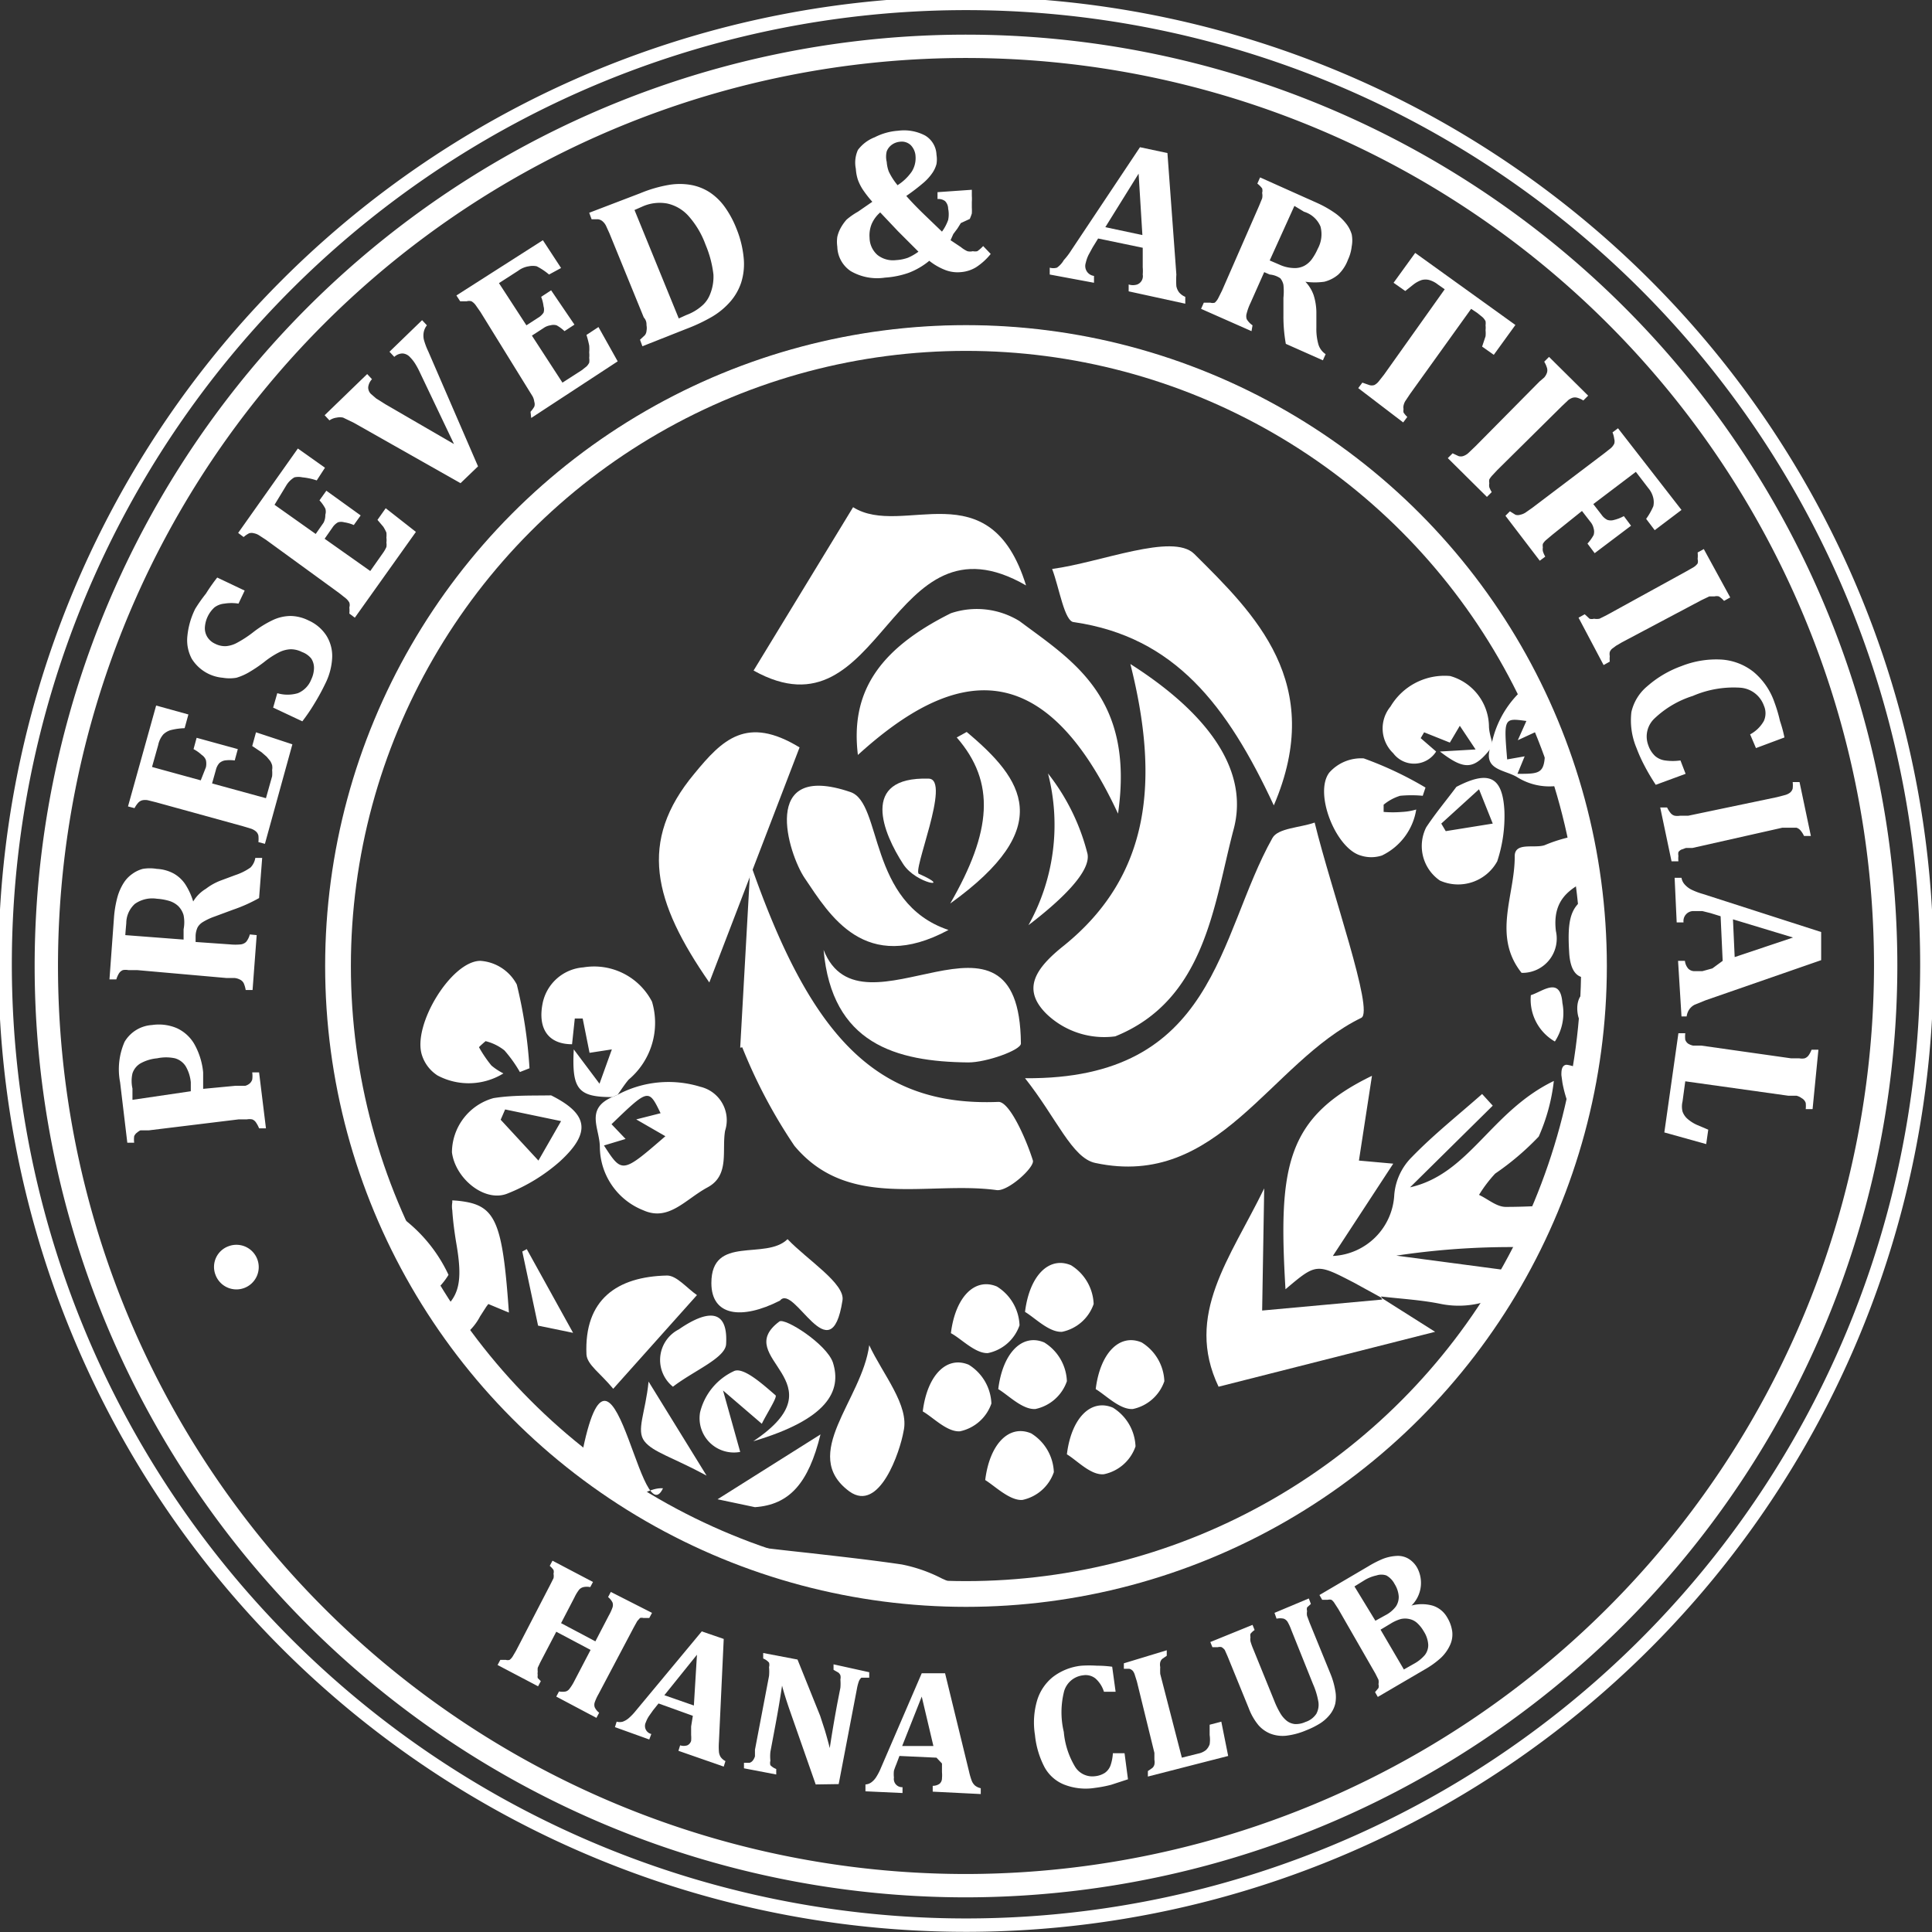
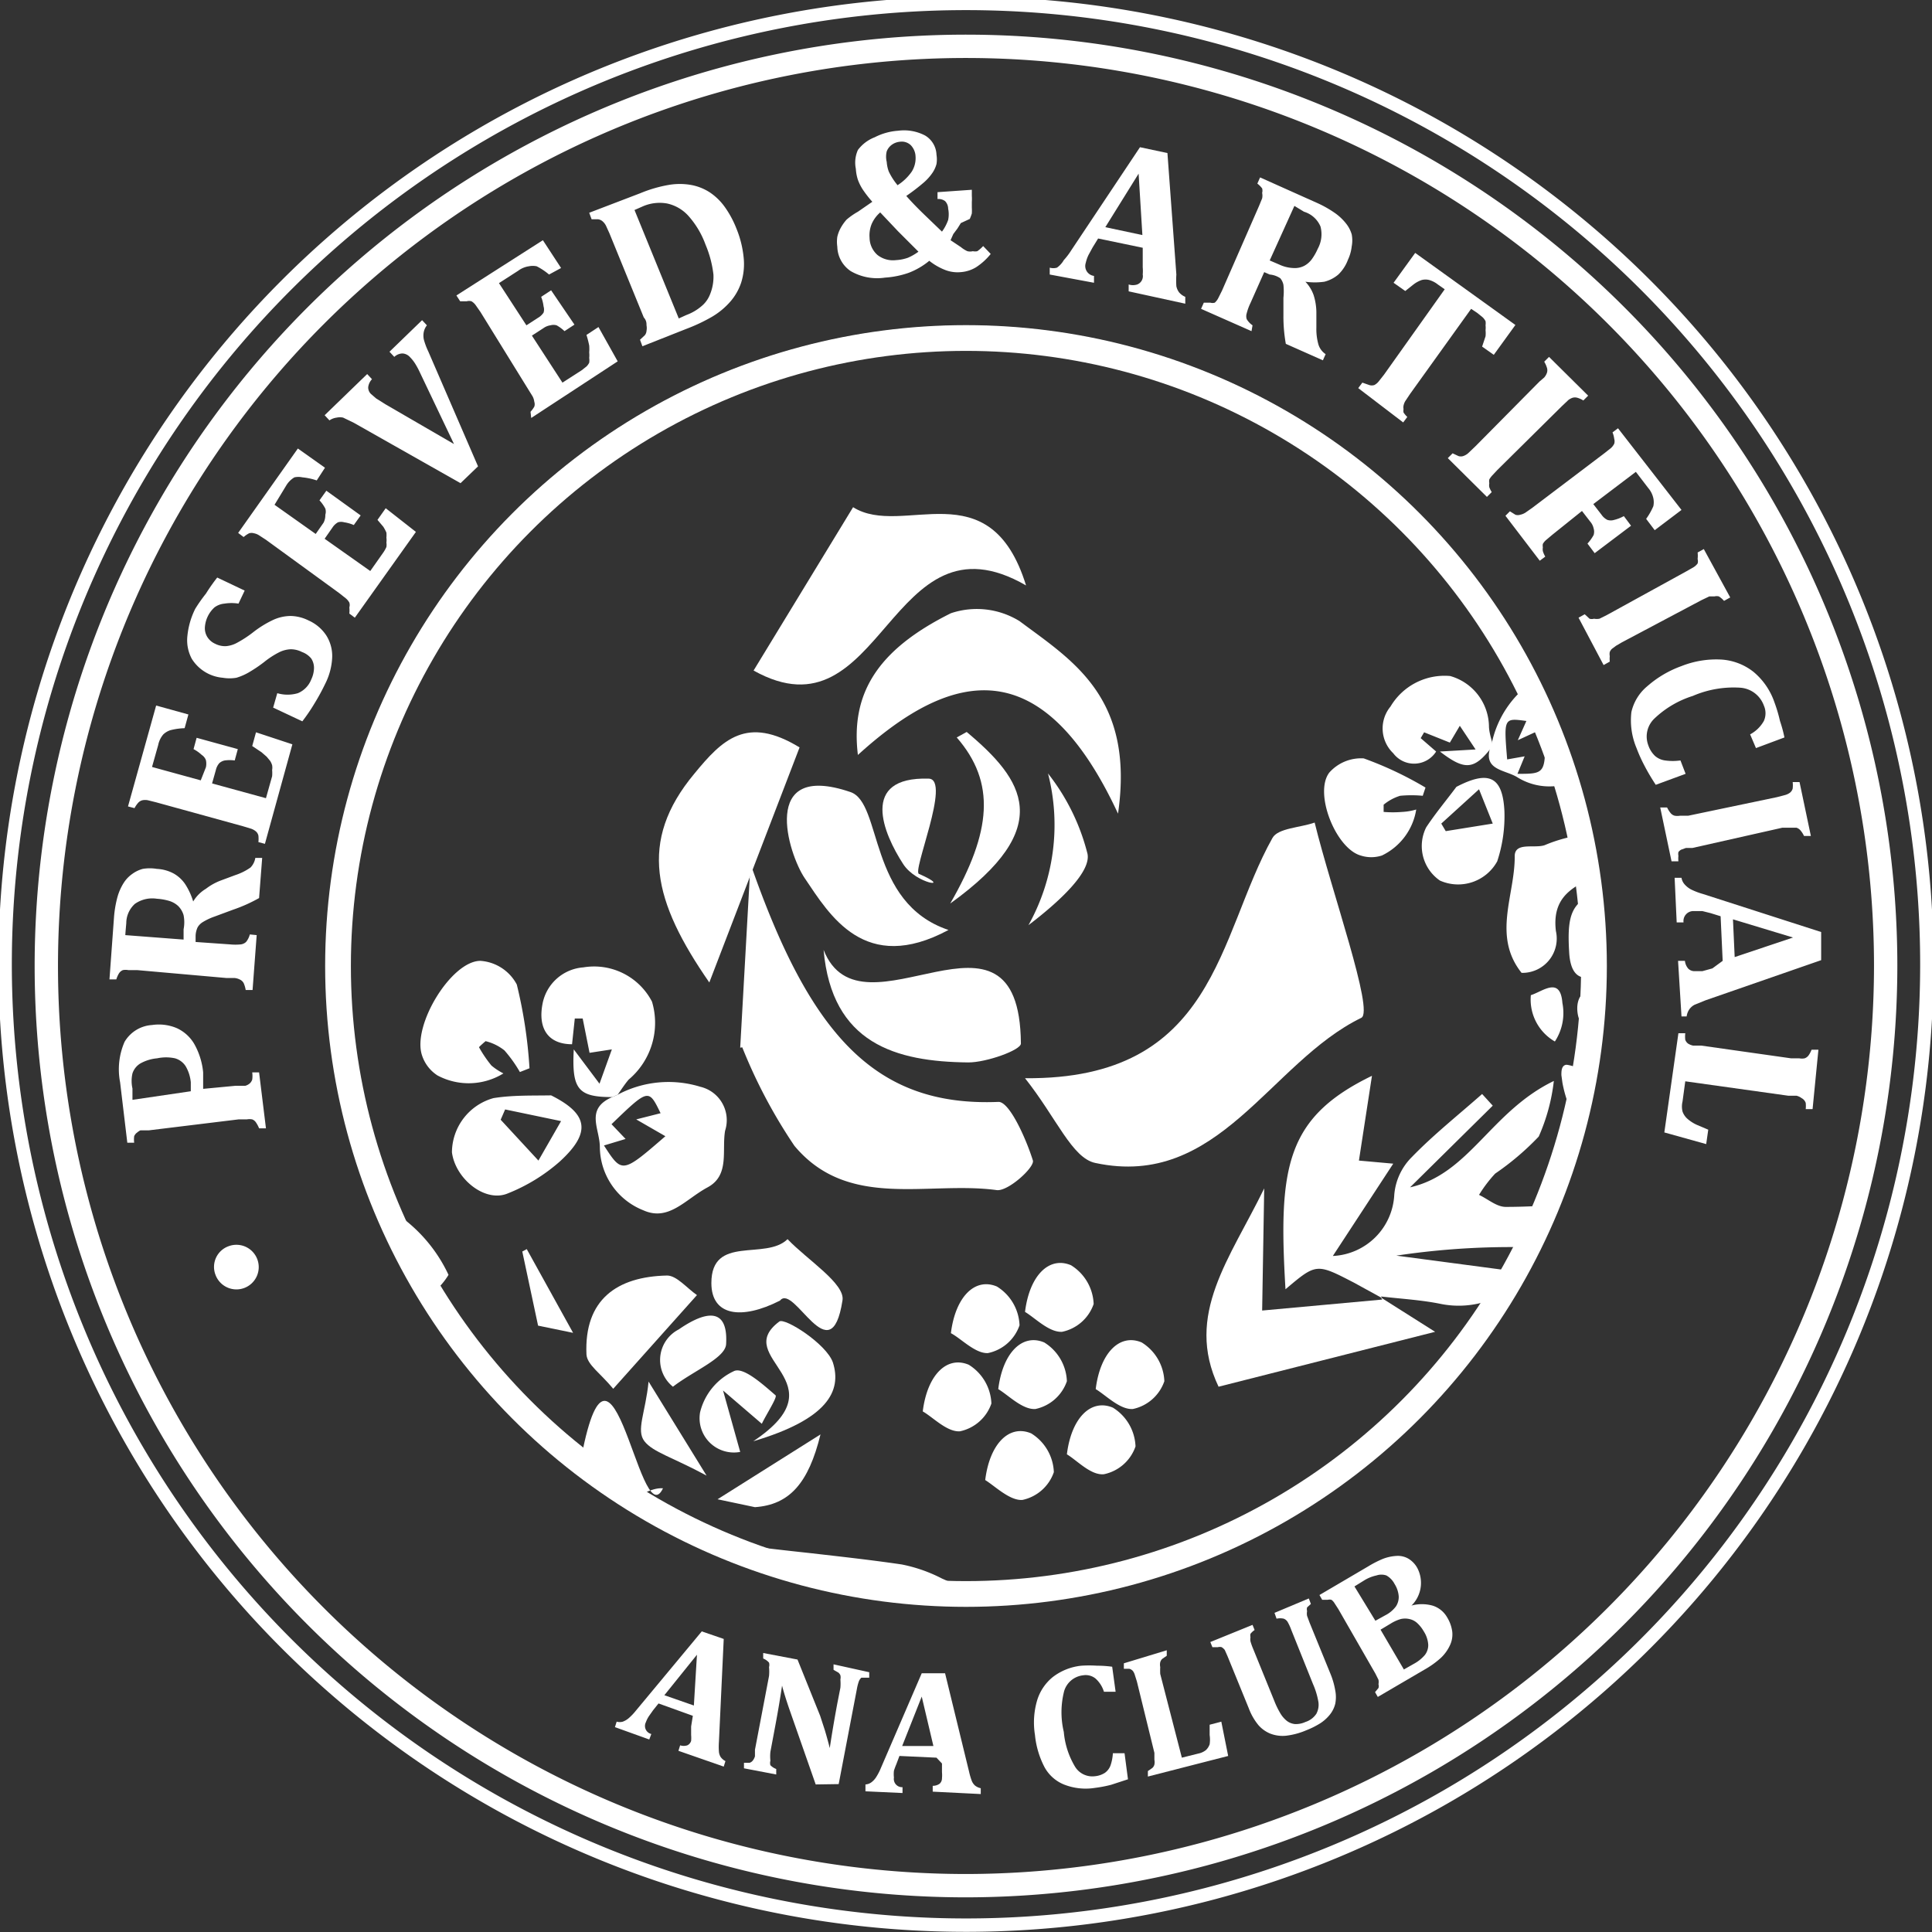
<svg xmlns="http://www.w3.org/2000/svg" viewBox="0 0 56.3 56.3">
  <rect x="0" y="0" width="56.3" height="56.3" fill="#333333" stroke="none" />
  <defs>
    <style>.cls-1,.cls-2,.cls-5{fill:none;stroke:#fff;stroke-miterlimit:10;}.cls-1{stroke-width:0.75px;}.cls-2{stroke-width:0.39px;}.cls-3{clip-path:url(#clip-path);}.cls-4{fill:#fff;}.cls-5{stroke-width:0.68px;}</style>
    <clipPath id="clip-path">
      <circle class="cls-1" cx="28.15" cy="28.15" r="18.3" />
    </clipPath>
  </defs>
  <title>アセット 77</title>
  <g id="レイヤー_2" data-name="レイヤー 2">
    <g id="_1" data-name="1">
      <path class="cls-2" d="M28.15,56.1a28,28,0,1,1,28-28A28,28,0,0,1,28.15,56.1Z" />
      <g class="cls-3">
        <path class="cls-4" d="M40.28,37.83l-.82-.45c-1.1-.57-1.1-.57-2,.19-.21-3.54,0-5,2.52-6.22l-.38,2.47,1,.09L38.84,36.6a1.88,1.88,0,0,0,1.79-1.78,1.75,1.75,0,0,1,.51-1.1c.64-.66,1.36-1.23,2.05-1.84l.31.34L41.09,34.6c1.73-.39,2.35-2.21,4.19-3.1a5.52,5.52,0,0,1-.44,1.62,7.91,7.91,0,0,1-1.27,1.08,3.9,3.9,0,0,0-.47.62c.26.12.51.35.78.35.69,0,1.39-.05,2.09-.1.29,0,.59-.06,1-.11-.53.88-1.07,1.43-2,1.4a22.46,22.46,0,0,0-4.28.23l3.85.51A2.65,2.65,0,0,1,42,38c-.58-.12-1.17-.15-1.76-.22Z" />
        <path class="cls-4" d="M40.24,37.81l1.58,1-6.31,1.6c-1-2.1.34-3.74,1.33-5.78l-.06,3.56,3.5-.32Z" />
        <path class="cls-4" d="M18,31.9a3.15,3.15,0,0,1,2.41-.23,1,1,0,0,1,.72,1.28c-.1.58.14,1.3-.51,1.65s-1.13,1-1.87.67a2,2,0,0,1-1.27-1.84c0-.54-.44-1.11.36-1.46Zm1.25.54c-.35-.72-.35-.72-1.43.32l.41.43-.63.19c.53.82.53.82,1.79-.27l-.85-.49Z" />
        <path class="cls-4" d="M18,31.9l-.16.07c-1,0-1.18-.23-1.12-1.39l.75,1,.36-1-.65.1-.2-1-.23,0-.08.75c-.69,0-1-.45-.86-1.18A1.31,1.31,0,0,1,17,28.19a1.9,1.9,0,0,1,2,1,2.16,2.16,0,0,1-.68,2.27C18.2,31.6,18.1,31.76,18,31.9Z" />
        <path class="cls-4" d="M14.67,31.28a1.93,1.93,0,0,1-1.92.06,1.1,1.1,0,0,1-.45-.58C12,29.89,13.15,28,14,28a1.3,1.3,0,0,1,1.06.69,13.69,13.69,0,0,1,.37,2.44l-.28.11a3.92,3.92,0,0,0-.45-.63,1.43,1.43,0,0,0-.55-.27s-.2.17-.19.18a3.65,3.65,0,0,0,.36.53A1.8,1.8,0,0,0,14.67,31.28Z" />
        <path class="cls-4" d="M16.06,31.92c1.08.54,1.18,1.08.25,1.93a5.18,5.18,0,0,1-1.52.93c-.66.27-1.52-.43-1.62-1.2A1.65,1.65,0,0,1,14.38,32C14.94,31.91,15.5,31.93,16.06,31.92Zm-1.34.41-.13.3,1.1,1.19.66-1.15Z" />
        <path class="cls-4" d="M43.48,21.62a2.92,2.92,0,0,1,1.16-1.74.89.89,0,0,1,1.23.09c.33.33.93.49.81,1.09s0,1.22-.58,1.58a1.77,1.77,0,0,1-1.9,0c-.38-.22-1-.2-.76-.9Zm1-.61c-.66-.09-.66-.09-.56,1.12l.51-.09-.21.51c.83,0,.83,0,.79-1.34l-.78.36Z" />
        <path class="cls-4" d="M43.48,21.62l0,.14c-.52.68-.79.7-1.52.14L43,21.84l-.46-.69-.29.49-.75-.3-.1.17.45.39a.76.76,0,0,1-1.25.05,1,1,0,0,1-.08-1.36,1.83,1.83,0,0,1,1.74-.89,1.55,1.55,0,0,1,1.13,1.49C43.4,21.34,43.44,21.48,43.48,21.62Z" />
        <path class="cls-4" d="M41.27,23.59a1.8,1.8,0,0,1-1,1.34,1,1,0,0,1-.62,0c-.73-.21-1.37-1.83-.91-2.42a1.24,1.24,0,0,1,1-.41,10.46,10.46,0,0,1,1.8.85l-.08.24a3.49,3.49,0,0,0-.66,0,1.4,1.4,0,0,0-.48.26s0,.21,0,.21a3.23,3.23,0,0,0,.54,0A1.74,1.74,0,0,0,41.27,23.59Z" />
        <path class="cls-4" d="M42.44,22.93c.94-.49,1.35-.31,1.4.71a4.19,4.19,0,0,1-.21,1.46,1.3,1.3,0,0,1-1.67.56,1.22,1.22,0,0,1-.4-1.55C41.83,23.7,42.15,23.32,42.44,22.93ZM42,24l.13.22L43.5,24l-.4-1Z" />
        <path class="cls-4" d="M10.89,38.06l-.15,0c-.61-.16-1-.4-1.2-1l1.78.22L10,36.06l0,0,1.61.69.21-.3-2-1.54.16-.21a4.41,4.41,0,0,1,3.09,2.45A2,2,0,0,1,10.89,38.06Z" />
-         <path class="cls-4" d="M12.37,39.12a3,3,0,0,1-.74-.28l.1-.05.24-.12c1.37-.59,1.58-1,1.32-2.48-.05-.31-.09-.61-.11-.92a.71.71,0,0,1,0-.23l0-.06a3,3,0,0,1,.48.06c.82.18,1,.78,1.17,3.21L14.23,38l-.06.08-.18.28a1.64,1.64,0,0,1-.4.5A1.5,1.5,0,0,1,12.37,39.12Z" />
        <polygon class="cls-4" points="15.68 38.63 15.22 36.47 15.35 36.4 16.7 38.84 15.68 38.63" />
        <path class="cls-4" d="M53.73,23.16c2.9,3.27,1.62,9.33-3,12.54-2.75,1.89-5.65,3.57-8.4,5.47-1.85,1.28-3.56,2.77-5.73,4.49A18,18,0,0,1,39,42.87c3.08-2.27,6.33-4.31,9.36-6.63a23.41,23.41,0,0,0,4.87-4.76C54.85,29.18,55.11,26.44,53.73,23.16Z" />
        <path class="cls-4" d="M28.09,46.56l-1.32-.25c-.9-.18-1.67-.33-2.47-.42s-1.79-.17-2.67-.24-1.75-.13-2.62-.23a5.67,5.67,0,0,1-4-2.28,3.66,3.66,0,0,1-.66-3h.2a4.17,4.17,0,0,0,2.26,3.68,12.15,12.15,0,0,0,3.44,1c1.11.19,2.26.32,3.37.44.87.1,1.78.2,2.66.33a4.41,4.41,0,0,1,1.17.41l.68.3Z" />
        <path class="cls-4" d="M27.71,38.85c.13-1.06.7-1.63,1.34-1.36a1.39,1.39,0,0,1,.66,1.13,1.24,1.24,0,0,1-.92.81C28.42,39.45,28,39,27.71,38.85Z" />
        <path class="cls-4" d="M29.87,38.23c.13-1.06.7-1.63,1.34-1.36A1.39,1.39,0,0,1,31.87,38a1.24,1.24,0,0,1-.92.81C30.57,38.83,30.17,38.41,29.87,38.23Z" />
        <path class="cls-4" d="M26.89,41.13c.13-1.06.7-1.63,1.34-1.36a1.39,1.39,0,0,1,.66,1.13,1.24,1.24,0,0,1-.92.81C27.59,41.73,27.19,41.3,26.89,41.13Z" />
        <path class="cls-4" d="M29.09,40.48c.13-1.06.7-1.63,1.34-1.36a1.39,1.39,0,0,1,.66,1.13,1.24,1.24,0,0,1-.92.81C29.79,41.08,29.39,40.66,29.09,40.48Z" />
        <path class="cls-4" d="M28.71,43.13c.13-1.06.7-1.63,1.34-1.36a1.39,1.39,0,0,1,.66,1.13,1.24,1.24,0,0,1-.92.81C29.42,43.73,29,43.31,28.71,43.13Z" />
        <path class="cls-4" d="M31.93,40.48c.13-1.06.7-1.63,1.34-1.36a1.39,1.39,0,0,1,.66,1.13,1.24,1.24,0,0,1-.92.81C32.63,41.08,32.23,40.66,31.93,40.48Z" />
        <path class="cls-4" d="M31.09,42.38c.13-1.06.7-1.63,1.34-1.36a1.39,1.39,0,0,1,.66,1.13,1.24,1.24,0,0,1-.92.81C31.79,43,31.39,42.56,31.09,42.38Z" />
        <path class="cls-4" d="M22.73,37.9c-1.12.57-2,.45-2-.51,0-1.42,1.58-.65,2.22-1.28.57.6,1.69,1.3,1.6,1.79C24.21,40.07,23.14,37.38,22.73,37.9Z" />
-         <path class="cls-4" d="M25.33,39.2c.39.84,1.18,1.76,1,2.51-.1.58-.7,2.39-1.58,1.75C23.29,42.38,25.12,40.8,25.33,39.2Z" />
        <path class="cls-4" d="M17.87,40.47c-.38-.46-.76-.7-.78-1-.07-1.6.89-2.27,2.35-2.3.28,0,.58.37.87.57Z" />
        <path class="cls-4" d="M16.81,43.23c.95-6.16,1.81,1.62,2.51.14-.7-.06-1.62,1.21-2.54-.12Z" />
        <path class="cls-4" d="M21.95,42c2.61-1.74-.67-2.42.76-3.49.16-.12,1.37.65,1.56,1.19C24.54,40.54,24.11,41.36,21.95,42Z" />
        <path class="cls-4" d="M21.07,40.52l.5,1.79a1,1,0,0,1-1.17-1.15,1.79,1.79,0,0,1,1-1.21c.28-.11.84.4,1.2.71.06.05-.26.54-.4.83Z" />
        <path class="cls-4" d="M22,43.92l-1.09-.23,3-1.89C23.56,43.23,23,43.85,22,43.92Z" />
        <path class="cls-4" d="M19.61,40.41a1,1,0,0,1,.17-1.67c.52-.36,1.45-.85,1.38.42C21.15,39.57,20.22,39.94,19.61,40.41Z" />
        <path class="cls-4" d="M18.9,40.26,20.59,43c-1-.54-1.56-.68-1.81-1S18.81,41.17,18.9,40.26Z" />
        <path class="cls-4" d="M29.87,31.42c5.58.05,5.61-4.15,7.21-7,.16-.29.81-.3,1.23-.45.49,2,1.74,5.5,1.36,5.69-2.67,1.3-4.15,5-7.75,4.23C31.24,33.75,30.79,32.58,29.87,31.42Z" />
-         <path class="cls-4" d="M32.94,19.35c2,1.27,3.53,2.95,3,4.85-.57,2.17-.82,4.94-3.44,6a2.43,2.43,0,0,1-2-.65c-.72-.71-.36-1.31.51-2C33.54,25.5,33.79,22.72,32.94,19.35Z" />
        <path class="cls-4" d="M21.57,30.53l.3-5.36c1.74,5,3.64,7.09,7.23,6.94.32,0,.8,1.07,1,1.71.05.2-.73.91-1.06.86-2-.27-4.32.59-5.89-1.29a15.18,15.18,0,0,1-1.52-2.87Z" />
-         <path class="cls-4" d="M37.12,23.47c-1.36-2.92-2.89-4.91-5.82-5.34-.28,0-.43-1-.64-1.55,1.42-.19,3.51-1.06,4.14-.44C36.55,17.88,38.65,19.9,37.12,23.47Z" />
        <path class="cls-4" d="M29.9,17.06c-4-2.31-4.16,4.59-7.94,2.48l2.9-4.76C26.3,15.69,28.84,13.64,29.9,17.06Z" />
        <path class="cls-4" d="M32.58,23.71C30.39,19,27.79,19.46,25,22c-.22-1.8.58-3.07,2.71-4.13a2.37,2.37,0,0,1,2,.23C31.25,19.25,33.07,20.32,32.58,23.71Z" />
        <path class="cls-4" d="M23.3,21.78l-2.63,6.85c-1.63-2.35-2.08-4.11-.44-6.08C21.05,21.55,21.76,20.84,23.3,21.78Z" />
        <path class="cls-4" d="M24,27.68c1.1,2.8,5.71-2,5.75,2.73,0,.19-1,.55-1.53.55C26.1,30.94,24.24,30.41,24,27.68Z" />
        <path class="cls-4" d="M27.64,27.1c-2.44,1.31-3.46-.43-4.19-1.51-.47-.69-1.34-3.42,1.33-2.51C25.72,23.39,25.28,26.31,27.64,27.1Z" />
        <path class="cls-4" d="M30.54,22.54a6.23,6.23,0,0,1,1.14,2.3c.17.54-.83,1.45-1.71,2.12A6,6,0,0,0,30.54,22.54Z" />
        <path class="cls-4" d="M26.79,25.47c1,.44-.09.3-.47-.29-.58-.89-1.28-2.55.74-2.49C27.74,22.7,26.54,25.47,26.79,25.47Z" />
        <path class="cls-4" d="M28.17,21.33c1.66,1.39,2.62,2.77-.48,5,1.21-2.1,1.33-3.53.19-4.84Z" />
        <path class="cls-4" d="M49.46,24.4s1.11.85.35,1.57a.22.22,0,0,1-.2.12c-.11,0-.13-.06-.25-.15-.73-.65-2-.79-2.24-2h0a2.15,2.15,0,0,1,1.82-.19C49,24.06,49.46,24.4,49.46,24.4Z" />
        <path class="cls-4" d="M51.52,28.6c.26,0,.69-.05.78,0s0,.57,0,.85c-.28.15-.54.51-.85.05C51.45,29.22,51.23,28.9,51.52,28.6Z" />
        <path class="cls-4" d="M50.7,29.3l-.25.27c-.18.14-.35.26-.55.12a3,3,0,0,0-.22-2.82c-.1-.12.06-.27.16-.34a2.32,2.32,0,0,1,1,2.61Z" />
        <path class="cls-4" d="M45.5,31.33c0-.11,0-.27.13-.3s1.83.5,2,1.67H46.4a1,1,0,0,1-.53-.15,3.59,3.59,0,0,1-.34-1Z" />
        <path class="cls-4" d="M51.16,31.92a1.17,1.17,0,0,1-.21.3c-.13.13-1,0-1.54,0,.17-.53,1-.7,1.16-.9s.27-1.13.43-1.35c.48-.11.7.57.7.57A11.45,11.45,0,0,1,51.16,31.92Z" />
        <path class="cls-4" d="M51.44,28.15c-.34-.64-1-1.11-1.17-1.84,1-.89,1.63.59,1.63.69S51.41,27.69,51.44,28.15Z" />
        <path class="cls-4" d="M46.35,24.3c.26,0,1.15.51,1.15.87s-.47.11-.68.22c-.75.36-1.62.58-1.48,1.74a1,1,0,0,1-1,1.22c-.86-1.08-.19-2.27-.2-3.4,0-.42.57-.22.87-.32A4.39,4.39,0,0,1,46.35,24.3Z" />
        <path class="cls-4" d="M44.61,29c.35-.11.86-.56.92.23a1.51,1.51,0,0,1-.22,1.12A1.41,1.41,0,0,1,44.61,29Z" />
        <path class="cls-4" d="M49.17,30.86s.26,0,0,0a1.93,1.93,0,0,1-.72-.14,3,3,0,0,1-1.26-1.48.58.58,0,0,0-.77-.43c-.57.1-.47.71-.41.87s1.11,2,2.62,1.86c.51-.07,1.37-.24,1.64-.73Z" />
        <path class="cls-4" d="M49,30.41c.16-.36.54-.31.82-.46l.75,0C50.17,30.6,49.58,30.48,49,30.41Z" />
        <path class="cls-4" d="M47.36,25.8a1.57,1.57,0,0,0-.4,1.8c.33.69-.13.76-.6.87s-.6-.29-.63-.67C45.64,26.4,45.84,26.11,47.36,25.8Z" />
        <path class="cls-4" d="M49.39,26.08c0,.52.09,1-.71.93s-.69,0-1.28.67c-.22-1.5.29-1.9,2-1.59Z" />
        <path class="cls-4" d="M50,28.9a1.59,1.59,0,0,1-1.48,1c-.6,0-.79-.48-1-1.21C48.35,29.4,49.13,29.72,50,28.9Z" />
        <path class="cls-4" d="M49.42,27.77c0,.26-.14.4-.35.31-.37-.16-.7-.35-.85.24-.06.24-.22.12-.3,0a.6.6,0,0,1,.1-.72.85.85,0,0,1,.89-.33A.7.7,0,0,1,49.42,27.77Z" />
      </g>
      <circle class="cls-1" cx="28.15" cy="28.15" r="18.3" />
      <path class="cls-5" d="M28.15,54.95a26.8,26.8,0,1,1,26.8-26.8A26.83,26.83,0,0,1,28.15,54.95Z" />
-       <path class="cls-4" d="M17.44,49.37a1.43,1.43,0,0,0-.11.24.23.23,0,0,0,0,.14.42.42,0,0,0,.13.16l-.08.15-1.17-.62.08-.15a.51.51,0,0,0,.2,0,.21.21,0,0,0,.1-.07,1.42,1.42,0,0,0,.15-.24l.47-.9-1-.53-.47.9-.07.15a.55.55,0,0,0,0,.12.22.22,0,0,0,0,.09.25.25,0,0,0,0,.09l.09.09-.08.15-1.18-.62.08-.15.16,0a.19.19,0,0,0,.11,0,.36.36,0,0,0,.09-.1l.1-.17,1-1.93.09-.18a.34.34,0,0,0,0-.13.21.21,0,0,0,0-.11.62.62,0,0,0-.11-.12l.08-.15,1.18.62-.08.15a.47.47,0,0,0-.2,0,.25.25,0,0,0-.12.07,1.19,1.19,0,0,0-.14.23l-.39.75,1,.53.39-.75a1.45,1.45,0,0,0,.11-.24.23.23,0,0,0,0-.14.46.46,0,0,0-.13-.16l.08-.15L19,47l-.08.15-.17,0a.19.19,0,0,0-.1,0l-.08.09-.1.18Z" />
      <path class="cls-4" d="M20.19,50l-1-.36-.16.2-.12.17a.87.87,0,0,0-.09.18.24.24,0,0,0,.16.34l-.06.16-1-.36.05-.16a.32.32,0,0,0,.18,0,.56.56,0,0,0,.17-.1,1.64,1.64,0,0,0,.21-.22l1.92-2.31.64.22-.14,3a2,2,0,0,0,0,.29.36.36,0,0,0,.05.15.39.39,0,0,0,.14.12l-.05.16-1.32-.46.05-.16a.34.34,0,0,0,.21,0,.21.21,0,0,0,.11-.13,1,1,0,0,0,0-.17q0-.1,0-.25Zm-.83-.6.86.3.09-1.48Z" />
      <path class="cls-4" d="M25.33,48.73l0,.16-.15,0-.08,0a.28.28,0,0,0-.07.1,1.36,1.36,0,0,0-.06.23l-.53,2.77L23.77,52,23,49.8q-.15-.44-.21-.68h0q-.08.54-.19,1.13l-.15.8a1.25,1.25,0,0,0,0,.26.23.23,0,0,0,0,.13.47.47,0,0,0,.17.11l0,.16-.94-.18,0-.16.16,0a.19.19,0,0,0,.1-.07.36.36,0,0,0,.06-.12c0-.05,0-.11,0-.19l.41-2.15a1.37,1.37,0,0,0,0-.26.23.23,0,0,0,0-.13.45.45,0,0,0-.17-.12l0-.16,1,.19L23.9,50l.14.43q.08.27.14.51h0q.09-.6.22-1.3l.09-.46a1.55,1.55,0,0,0,0-.24.28.28,0,0,0,0-.12.21.21,0,0,0-.06-.08l-.14-.08,0-.16Z" />
      <path class="cls-4" d="M27.29,51.22l-1.08-.05-.09.24a2,2,0,0,0-.07.19.86.86,0,0,0,0,.2.24.24,0,0,0,.25.28v.17l-1.08-.05V52a.32.32,0,0,0,.17-.06.56.56,0,0,0,.14-.15,1.64,1.64,0,0,0,.14-.27l1.19-2.76.68,0,.7,2.87a2,2,0,0,0,.08.27.37.37,0,0,0,.09.13.4.4,0,0,0,.17.08v.17l-1.4-.07v-.17a.34.34,0,0,0,.2-.06.21.21,0,0,0,.07-.16,1,1,0,0,0,0-.18q0-.1,0-.25Zm-1-.34.91,0-.34-1.44Z" />
      <path class="cls-4" d="M32.41,48.57l.1.73-.34,0a.85.85,0,0,0-.25-.39.46.46,0,0,0-.36-.09.65.65,0,0,0-.55.46A2.48,2.48,0,0,0,31,50.47a2.37,2.37,0,0,0,.32,1,.59.59,0,0,0,.59.29.64.64,0,0,0,.29-.1.46.46,0,0,0,.16-.21,1.32,1.32,0,0,0,.07-.36l.34,0,.1.76-.49.16a3.64,3.64,0,0,1-.47.09A1.72,1.72,0,0,1,31,52a1.13,1.13,0,0,1-.56-.5,2.57,2.57,0,0,1-.28-.94,2.28,2.28,0,0,1,.06-1,1.39,1.39,0,0,1,.46-.69,1.64,1.64,0,0,1,.83-.33,3.51,3.51,0,0,1,.46,0A3.16,3.16,0,0,1,32.41,48.57Z" />
      <path class="cls-4" d="M34,48.09l0,.16-.13.09a.21.21,0,0,0-.06.1.34.34,0,0,0,0,.14,1.9,1.9,0,0,0,0,.2l.63,2.44.48-.12a.52.52,0,0,0,.22-.1.42.42,0,0,0,.11-.17.93.93,0,0,0,0-.27q0-.16,0-.3l.34-.09.2,1-2.34.6,0-.16.13-.09a.2.2,0,0,0,.06-.1.36.36,0,0,0,0-.14c0-.05,0-.12,0-.2L33.13,49l-.06-.19a.34.34,0,0,0-.06-.12.21.21,0,0,0-.1-.06l-.16,0,0-.16Z" />
      <path class="cls-4" d="M37.63,47.5a1.42,1.42,0,0,0-.11-.24.23.23,0,0,0-.11-.09.47.47,0,0,0-.21,0L37.14,47l1-.42.06.16-.11.1a.2.2,0,0,0,0,.11.35.35,0,0,0,0,.14l.07.19.6,1.47a2.3,2.3,0,0,1,.15.51,1,1,0,0,1,0,.39.82.82,0,0,1-.16.32,1.18,1.18,0,0,1-.28.25,2.37,2.37,0,0,1-.4.2,2.13,2.13,0,0,1-.59.16,1,1,0,0,1-.46-.06.92.92,0,0,1-.35-.25,1.72,1.72,0,0,1-.28-.49l-.62-1.52-.08-.18A.34.34,0,0,0,35.6,48a.21.21,0,0,0-.11,0h-.16l-.06-.15,1.23-.5.06.15a.58.58,0,0,0-.12.11.22.22,0,0,0,0,.1.34.34,0,0,0,0,.12,1.71,1.71,0,0,0,.07.2l.63,1.55a2.4,2.4,0,0,0,.16.33.82.82,0,0,0,.19.23.46.46,0,0,0,.24.1.65.65,0,0,0,.31-.06.6.6,0,0,0,.32-.24.56.56,0,0,0,.06-.34,2.22,2.22,0,0,0-.16-.53Z" />
      <path class="cls-4" d="M41.12,46.79a1.17,1.17,0,0,1,.63,0,.74.74,0,0,1,.42.34,1.06,1.06,0,0,1,.15.42.74.74,0,0,1-.07.4,1.19,1.19,0,0,1-.26.36,2.64,2.64,0,0,1-.49.35l-1.35.79-.08-.14.1-.12a.19.19,0,0,0,0-.11.36.36,0,0,0,0-.13l-.09-.18L39,46.89l-.11-.17a.34.34,0,0,0-.09-.1.21.21,0,0,0-.11,0l-.16,0-.08-.14,1.43-.84a3.13,3.13,0,0,1,.41-.21,1.3,1.3,0,0,1,.42-.09.61.61,0,0,1,.33.08.72.72,0,0,1,.26.27.93.93,0,0,1-.16,1.09Zm-.75.28a.89.89,0,0,0,.31-.26.5.5,0,0,0,.08-.29.78.78,0,0,0-.12-.36.6.6,0,0,0-.24-.25.45.45,0,0,0-.29,0,1.12,1.12,0,0,0-.35.14l-.29.18.61,1Zm.54,1.58.3-.17a1.12,1.12,0,0,0,.31-.25.47.47,0,0,0,.1-.3.81.81,0,0,0-.13-.39,1,1,0,0,0-.2-.25.48.48,0,0,0-.22-.11.56.56,0,0,0-.25,0,1.16,1.16,0,0,0-.29.13l-.3.18Z" />
      <path class="cls-4" d="M28.15,46.79A18.65,18.65,0,1,1,46.8,28.15,18.67,18.67,0,0,1,28.15,46.79Zm0-36.61a18,18,0,1,0,18,18A18,18,0,0,0,28.15,10.18Z" />
      <path class="cls-4" d="M6.65,36.32a.65.65,0,1,1-.37.83A.64.64,0,0,1,6.65,36.32Z" />
      <path class="cls-4" d="M6.87,31.64l.28,0a.34.34,0,0,0,.13-.07.27.27,0,0,0,.07-.11.77.77,0,0,0,0-.21l.2,0,.2,1.63-.2,0a.86.86,0,0,0-.09-.17.23.23,0,0,0-.11-.09.44.44,0,0,0-.16,0l-.24,0-2.62.32-.24,0A.41.41,0,0,0,4,33a.25.25,0,0,0-.09.11.76.76,0,0,0,0,.19l-.2,0-.21-1.76a2,2,0,0,1,.13-1.18,1,1,0,0,1,.8-.49,1.34,1.34,0,0,1,.72.09,1.14,1.14,0,0,1,.51.46,2.09,2.09,0,0,1,.26.83q0,.29,0,.48Zm-1.31.16,0-.26a1.13,1.13,0,0,0-.15-.47.55.55,0,0,0-.31-.23,1.24,1.24,0,0,0-.52,0,1.22,1.22,0,0,0-.49.15.53.53,0,0,0-.23.29,1,1,0,0,0,0,.44q0,.21,0,.33Z" />
      <path class="cls-4" d="M7.48,27.25l-.12,1.6-.2,0a.86.86,0,0,0-.05-.18A.23.23,0,0,0,7,28.55a.45.45,0,0,0-.16-.05l-.24,0L4,28.27H3.74a.41.41,0,0,0-.16,0,.25.25,0,0,0-.11.09.74.74,0,0,0-.08.18l-.2,0,.13-1.78a3.2,3.2,0,0,1,.1-.61,1.55,1.55,0,0,1,.19-.43.92.92,0,0,1,.24-.25.93.93,0,0,1,.31-.15,1.23,1.23,0,0,1,.41,0,1.15,1.15,0,0,1,.5.14,1,1,0,0,1,.33.31,2,2,0,0,1,.23.5h0A1.07,1.07,0,0,1,6,25.9a1.69,1.69,0,0,1,.43-.24l.43-.16a1.66,1.66,0,0,0,.44-.22A.52.52,0,0,0,7.44,25l.2,0-.09,1.17a4.51,4.51,0,0,1-.76.34l-.54.2a1.79,1.79,0,0,0-.34.16.44.44,0,0,0-.15.15.64.64,0,0,0-.06.25v.18l1,.07a1.62,1.62,0,0,0,.32,0,.28.28,0,0,0,.15-.07.57.57,0,0,0,.11-.22Zm-3.83,0,1.7.13,0-.3a1.06,1.06,0,0,0,0-.41.61.61,0,0,0-.16-.27.67.67,0,0,0-.27-.15,1.64,1.64,0,0,0-.35-.06.88.88,0,0,0-.64.15.76.76,0,0,0-.25.56C3.66,27.13,3.65,27.24,3.65,27.3Z" />
      <path class="cls-4" d="M4.55,20.56l.94.26-.11.4a1.87,1.87,0,0,0-.42.06.55.55,0,0,0-.2.12.68.68,0,0,0-.15.31l-.18.64,1.42.39L6,22.36a.48.48,0,0,0,0-.21A.31.31,0,0,0,5.88,22a1.13,1.13,0,0,0-.24-.17l.09-.33,1.2.33-.09.33a1.12,1.12,0,0,0-.29,0,.33.33,0,0,0-.16.08.46.46,0,0,0-.1.2l-.11.39,1.57.43.18-.64a1,1,0,0,0,0-.18.41.41,0,0,0,0-.14.48.48,0,0,0-.06-.13l-.1-.12-.15-.13-.27-.18.11-.4,1.06.35-.8,2.9-.19-.05a.88.88,0,0,0,0-.19.23.23,0,0,0-.07-.12.44.44,0,0,0-.14-.08l-.23-.07-2.54-.7-.24-.06a.41.41,0,0,0-.16,0,.25.25,0,0,0-.12.07.76.76,0,0,0-.11.16l-.19-.05Z" />
      <path class="cls-4" d="M8.08,20.2a1.06,1.06,0,0,0,.6,0,.71.71,0,0,0,.39-.4.81.81,0,0,0,.08-.32.5.5,0,0,0-.08-.29A.62.62,0,0,0,8.8,19a.72.72,0,0,0-.33-.08.83.83,0,0,0-.34.09,2.51,2.51,0,0,0-.43.28,4,4,0,0,1-.41.28,1.67,1.67,0,0,1-.4.18,1.18,1.18,0,0,1-.4,0,1.18,1.18,0,0,1-.9-.55,1.14,1.14,0,0,1-.13-.66,2.27,2.27,0,0,1,.23-.8A4.46,4.46,0,0,1,6,17.3a5.29,5.29,0,0,1,.33-.47l.8.38-.18.38a1.29,1.29,0,0,0-.41,0,.57.57,0,0,0-.29.11.86.86,0,0,0-.28.59.49.49,0,0,0,.07.27.52.52,0,0,0,.23.2.64.64,0,0,0,.31.07.81.81,0,0,0,.33-.1,3.27,3.27,0,0,0,.46-.3,3.06,3.06,0,0,1,.6-.37,1.24,1.24,0,0,1,.51-.11,1.22,1.22,0,0,1,.51.13,1.2,1.2,0,0,1,.52.44,1.12,1.12,0,0,1,.17.64,1.88,1.88,0,0,1-.2.76,6.25,6.25,0,0,1-.31.57,5.37,5.37,0,0,1-.36.53l-.85-.4Z" />
      <path class="cls-4" d="M8.68,13.07l.79.56L9.23,14a1.87,1.87,0,0,0-.42-.09.55.55,0,0,0-.23,0,.68.68,0,0,0-.24.24L8,14.71l1.2.85.23-.33A.48.48,0,0,0,9.48,15a.3.3,0,0,0,0-.18,1.13,1.13,0,0,0-.17-.24l.2-.28,1,.72-.2.28a1.12,1.12,0,0,0-.28-.08.33.33,0,0,0-.18,0,.46.46,0,0,0-.16.15l-.23.33,1.33.94.38-.54a1,1,0,0,0,.09-.16.41.41,0,0,0,0-.13.48.48,0,0,0,0-.14.79.79,0,0,0,0-.15,1.28,1.28,0,0,0-.09-.17L11,15.15l.24-.34.88.69L10.34,18l-.16-.12a.86.86,0,0,0,0-.18.23.23,0,0,0,0-.14.44.44,0,0,0-.11-.13l-.19-.15L7.75,15.73l-.2-.13a.41.41,0,0,0-.15-.06.25.25,0,0,0-.14,0,.76.76,0,0,0-.16.11l-.16-.12Z" />
      <path class="cls-4" d="M12.22,10.82a2.18,2.18,0,0,0-.12-.22,1.08,1.08,0,0,0-.15-.19.32.32,0,0,0-.22-.11.36.36,0,0,0-.24.1l-.14-.15.95-.92.14.15a.47.47,0,0,0-.09.19.54.54,0,0,0,0,.22,2,2,0,0,0,.13.35l1.45,3.35-.51.49-3.11-1.76L10,12.17a.44.44,0,0,0-.19,0,.48.48,0,0,0-.21.08l-.14-.15L10.7,10.9l.14.15a.41.41,0,0,0-.11.23.26.26,0,0,0,.08.2l.15.13.27.17,2,1.16Z" />
      <path class="cls-4" d="M15.82,7l.53.81L16,8a1.87,1.87,0,0,0-.36-.24.56.56,0,0,0-.23,0,.68.68,0,0,0-.31.13l-.56.36.8,1.23.34-.22a.48.48,0,0,0,.16-.15.3.3,0,0,0,0-.18,1.15,1.15,0,0,0-.07-.28l.29-.19.68,1-.29.19a1.1,1.1,0,0,0-.23-.17.33.33,0,0,0-.18,0,.46.46,0,0,0-.2.08l-.34.22.89,1.37.56-.36.14-.11a.42.42,0,0,0,.08-.11.49.49,0,0,0,0-.14.79.79,0,0,0,0-.16,1.31,1.31,0,0,0,0-.2,2.87,2.87,0,0,0-.08-.31l.35-.23.56,1-2.52,1.65L15.46,12a.86.86,0,0,0,.11-.15.22.22,0,0,0,0-.14.45.45,0,0,0-.05-.16l-.13-.21L14,9.09l-.14-.2a.41.41,0,0,0-.12-.11.25.25,0,0,0-.14,0l-.19,0-.11-.17Z" />
      <path class="cls-4" d="M18.66,5.63a3.87,3.87,0,0,1,.82-.24,1.91,1.91,0,0,1,.66,0,1.5,1.5,0,0,1,.55.22,1.7,1.7,0,0,1,.43.42,2.89,2.89,0,0,1,.34.63,3,3,0,0,1,.21.84,1.8,1.8,0,0,1-.07.73,1.62,1.62,0,0,1-.31.55,2.16,2.16,0,0,1-.54.45,5,5,0,0,1-.74.35l-1.29.51-.07-.19.14-.13a.23.23,0,0,0,.05-.13.44.44,0,0,0,0-.16c0-.06,0-.14-.08-.23l-1-2.45-.1-.22a.41.41,0,0,0-.1-.13.25.25,0,0,0-.13-.06h-.19l-.07-.19Zm1.12,3.65L20,9.18a1.44,1.44,0,0,0,.49-.3.84.84,0,0,0,.2-.3A1.35,1.35,0,0,0,20.79,8a3.15,3.15,0,0,0-.23-.87,2.58,2.58,0,0,0-.5-.84,1.17,1.17,0,0,0-.62-.36,1.23,1.23,0,0,0-.7.08l-.25.11Z" />
      <path class="cls-4" d="M27.08,7.6a2.15,2.15,0,0,1-.6.35,2.58,2.58,0,0,1-.69.14,1.53,1.53,0,0,1-1-.19.88.88,0,0,1-.39-.71,1,1,0,0,1,0-.29,1,1,0,0,1,.1-.26,1.32,1.32,0,0,1,.17-.24A2,2,0,0,1,25,6.17l.42-.29a3.21,3.21,0,0,1-.28-.36A1.41,1.41,0,0,1,25,5.24a1.26,1.26,0,0,1-.06-.32A.9.9,0,0,1,25,4.37,1.11,1.11,0,0,1,25.49,4a1.75,1.75,0,0,1,.68-.19,1.32,1.32,0,0,1,.79.14.68.68,0,0,1,.33.56.82.82,0,0,1,0,.27.85.85,0,0,1-.12.26,1.5,1.5,0,0,1-.24.27,5.93,5.93,0,0,1-.52.4q.21.24.52.54l.52.5a1.33,1.33,0,0,0,.18-.34.83.83,0,0,0,0-.33.32.32,0,0,0-.09-.22.32.32,0,0,0-.22-.06l0-.2,1-.07v.18a1.15,1.15,0,0,1,0,.17c0,.06,0,.11,0,.17a1.44,1.44,0,0,1,0,.17,1.38,1.38,0,0,1-.06.16L28,6.5l-.1.16-.12.16L27.7,7,28,7.2a.86.86,0,0,0,.19.12.34.34,0,0,0,.16,0,.3.3,0,0,0,.13,0,1,1,0,0,0,.17-.15l.22.23a1.81,1.81,0,0,1-.43.39,1,1,0,0,1-.44.14,1,1,0,0,1-.45-.06A1.78,1.78,0,0,1,27.08,7.6Zm-.31-.26-.6-.6-.52-.55a.94.94,0,0,0-.25.34.88.88,0,0,0-.06.4.68.68,0,0,0,.23.5.73.73,0,0,0,.54.15,1.23,1.23,0,0,0,.35-.07A1.53,1.53,0,0,0,26.77,7.33Zm-.62-1.94A1.45,1.45,0,0,0,26.57,5a.74.74,0,0,0,.11-.44.5.5,0,0,0-.14-.33.38.38,0,0,0-.31-.1.48.48,0,0,0-.23.08.43.43,0,0,0-.16.2.65.65,0,0,0,0,.31A1,1,0,0,0,25.9,5,1.88,1.88,0,0,0,26.15,5.39Z" />
      <path class="cls-4" d="M33.3,7.22,32,6.95l-.16.26-.12.22a1.06,1.06,0,0,0-.08.23.29.29,0,0,0,.24.38l0,.2L30.59,8l0-.2a.38.38,0,0,0,.21,0A.68.68,0,0,0,31,7.58a2,2,0,0,0,.22-.29l2-3,.8.17L34.28,8a2.49,2.49,0,0,0,0,.34.44.44,0,0,0,.08.18.47.47,0,0,0,.18.13l0,.2-1.65-.36,0-.2a.41.41,0,0,0,.25,0A.26.26,0,0,0,33.3,8a1.18,1.18,0,0,0,0-.21q0-.12,0-.3Zm-1.09-.6,1.08.23-.11-1.79Z" />
      <path class="cls-4" d="M36.47,9.65,35,9l.08-.18h.19a.23.23,0,0,0,.13,0,.45.45,0,0,0,.1-.13l.11-.22L36.69,6l.09-.22a.41.41,0,0,0,0-.16.25.25,0,0,0,0-.13.77.77,0,0,0-.14-.14l.08-.18,1.63.73a3.19,3.19,0,0,1,.54.3,1.54,1.54,0,0,1,.34.32.92.92,0,0,1,.16.31.94.94,0,0,1,0,.35,1.23,1.23,0,0,1-.11.39A1.15,1.15,0,0,1,39,8a1,1,0,0,1-.41.21,2,2,0,0,1-.55,0v0a1.08,1.08,0,0,1,.24.39,1.7,1.7,0,0,1,.08.49v.46a1.66,1.66,0,0,0,.06.49.52.52,0,0,0,.21.28l-.08.18-1.08-.48a4.51,4.51,0,0,1-.07-.83V8.68a1.83,1.83,0,0,0,0-.38.44.44,0,0,0-.09-.19A.64.64,0,0,0,37,8l-.16-.07-.4.9a1.6,1.6,0,0,0-.11.3.28.28,0,0,0,0,.17.57.57,0,0,0,.17.18ZM37.72,6,37,7.59l.28.12a1.06,1.06,0,0,0,.4.1A.61.61,0,0,0,38,7.75a.67.67,0,0,0,.23-.2,1.62,1.62,0,0,0,.17-.3.88.88,0,0,0,.08-.65A.76.76,0,0,0,38,6.17Z" />
      <path class="cls-4" d="M39.58,11.31l.12-.16.2.07a.24.24,0,0,0,.15,0,.4.4,0,0,0,.13-.11l.15-.19L42.1,8.43l-.2-.14a.73.73,0,0,0-.25-.13.44.44,0,0,0-.22,0,.83.83,0,0,0-.24.13l-.24.19-.34-.24.63-.87,2.92,2.1-.63.87-.34-.24.1-.3a.87.87,0,0,0,0-.18.59.59,0,0,0,0-.14.42.42,0,0,0,0-.12.45.45,0,0,0-.08-.11l-.16-.13L42.87,9l-1.78,2.48-.14.21a.44.44,0,0,0-.05.13.26.26,0,0,0,0,.1.33.33,0,0,0,0,.1.72.72,0,0,0,.11.13l-.12.16Z" />
      <path class="cls-4" d="M43.63,13.7l-.14.15a.65.65,0,0,0-.09.12.26.26,0,0,0,0,.11.3.3,0,0,0,0,.12.8.8,0,0,0,.07.14l-.14.14-1.14-1.13.14-.14.17.08a.23.23,0,0,0,.14,0,.44.44,0,0,0,.14-.08L43,13l1.86-1.88L45,11a.42.42,0,0,0,.08-.14.24.24,0,0,0,0-.14.8.8,0,0,0-.08-.18l.14-.14,1.14,1.13-.14.14a.69.69,0,0,0-.18-.08.26.26,0,0,0-.13,0,.42.42,0,0,0-.13.07l-.19.18Z" />
      <path class="cls-4" d="M45.24,15.58l-.19.16a.43.43,0,0,0-.09.11.26.26,0,0,0,0,.1.33.33,0,0,0,0,.11.73.73,0,0,0,.07.16l-.16.12-1-1.31L44,14.9l.16.1a.23.23,0,0,0,.14,0,.45.45,0,0,0,.15-.06l.2-.14,2.1-1.59.19-.15a.41.41,0,0,0,.1-.13.25.25,0,0,0,0-.14.74.74,0,0,0-.05-.19l.16-.12L49,14.86l-.78.59-.25-.33a1.87,1.87,0,0,0,.21-.37.56.56,0,0,0,0-.23.68.68,0,0,0-.15-.3l-.36-.47-1.24.94.24.31a.45.45,0,0,0,.17.15.33.33,0,0,0,.2,0,1.16,1.16,0,0,0,.28-.11l.21.28-1.06.8-.21-.28a1.22,1.22,0,0,0,.18-.25.33.33,0,0,0,0-.19.45.45,0,0,0-.1-.2l-.24-.31Z" />
      <path class="cls-4" d="M47.26,18.72l-.17.1-.12.09a.27.27,0,0,0-.06.09.3.3,0,0,0,0,.12.77.77,0,0,0,0,.16l-.18.1L46,18l.18-.1.14.13a.23.23,0,0,0,.13,0,.44.44,0,0,0,.16,0l.22-.11,2.31-1.27.21-.12a.42.42,0,0,0,.12-.11.24.24,0,0,0,0-.13.81.81,0,0,0,0-.19l.18-.1.77,1.41-.18.1a.69.69,0,0,0-.15-.13.27.27,0,0,0-.13,0l-.15,0-.23.11Z" />
      <path class="cls-4" d="M52,21.49l-.83.31L51,21.4a1,1,0,0,0,.4-.39.55.55,0,0,0,0-.45.79.79,0,0,0-.69-.52,3,3,0,0,0-1.38.24,2.86,2.86,0,0,0-1.12.66.72.72,0,0,0-.18.77.77.77,0,0,0,.2.32.56.56,0,0,0,.29.13,1.61,1.61,0,0,0,.45,0l.15.39-.87.32q-.19-.29-.32-.54a4.45,4.45,0,0,1-.24-.53,2.08,2.08,0,0,1-.15-1.05A1.37,1.37,0,0,1,48,20a3.1,3.1,0,0,1,1-.59,2.75,2.75,0,0,1,1.16-.19,1.68,1.68,0,0,1,.94.36,2,2,0,0,1,.61.89,4.22,4.22,0,0,1,.16.54A3.81,3.81,0,0,1,52,21.49Z" />
      <path class="cls-4" d="M49.32,24.71l-.19,0-.14.05a.26.26,0,0,0-.08.07.29.29,0,0,0,0,.11.76.76,0,0,0,0,.16l-.2,0-.33-1.57.2,0a.86.86,0,0,0,.1.16.23.23,0,0,0,.12.08.45.45,0,0,0,.16,0l.24,0,2.58-.54.23-.06a.42.42,0,0,0,.15-.07.23.23,0,0,0,.08-.12.81.81,0,0,0,0-.19l.2,0,.33,1.57-.2,0a.69.69,0,0,0-.11-.17.26.26,0,0,0-.11-.07h-.15l-.26,0Z" />
      <path class="cls-4" d="M50.2,28l-.06-1.3-.29-.09-.24-.06-.24,0a.29.29,0,0,0-.31.33h-.2l-.06-1.3H49a.38.38,0,0,0,.09.19.67.67,0,0,0,.19.15,2,2,0,0,0,.34.13l3.45,1.11,0,.82-3.37,1.17-.32.13a.44.44,0,0,0-.15.13.48.48,0,0,0-.08.21H49L48.9,28h.2a.41.41,0,0,0,.1.23.26.26,0,0,0,.2.07l.21,0,.29-.08Zm.3-1.21.05,1.1,1.7-.57Z" />
      <path class="cls-4" d="M52.82,32.32l-.2,0a.84.84,0,0,0,0-.18A.25.25,0,0,0,52.5,32a.41.41,0,0,0-.15-.07l-.24,0-3-.42-.08.59a.62.62,0,0,0,0,.29.5.5,0,0,0,.14.21,1.11,1.11,0,0,0,.28.18l.33.14-.06.42L48.5,33l.41-2.89.2,0a.82.82,0,0,0,0,.19.24.24,0,0,0,.08.11.44.44,0,0,0,.15.06l.24,0,2.61.37.24,0a.41.41,0,0,0,.16,0,.25.25,0,0,0,.11-.08.74.74,0,0,0,.09-.17l.2,0Z" />
    </g>
  </g>
</svg>